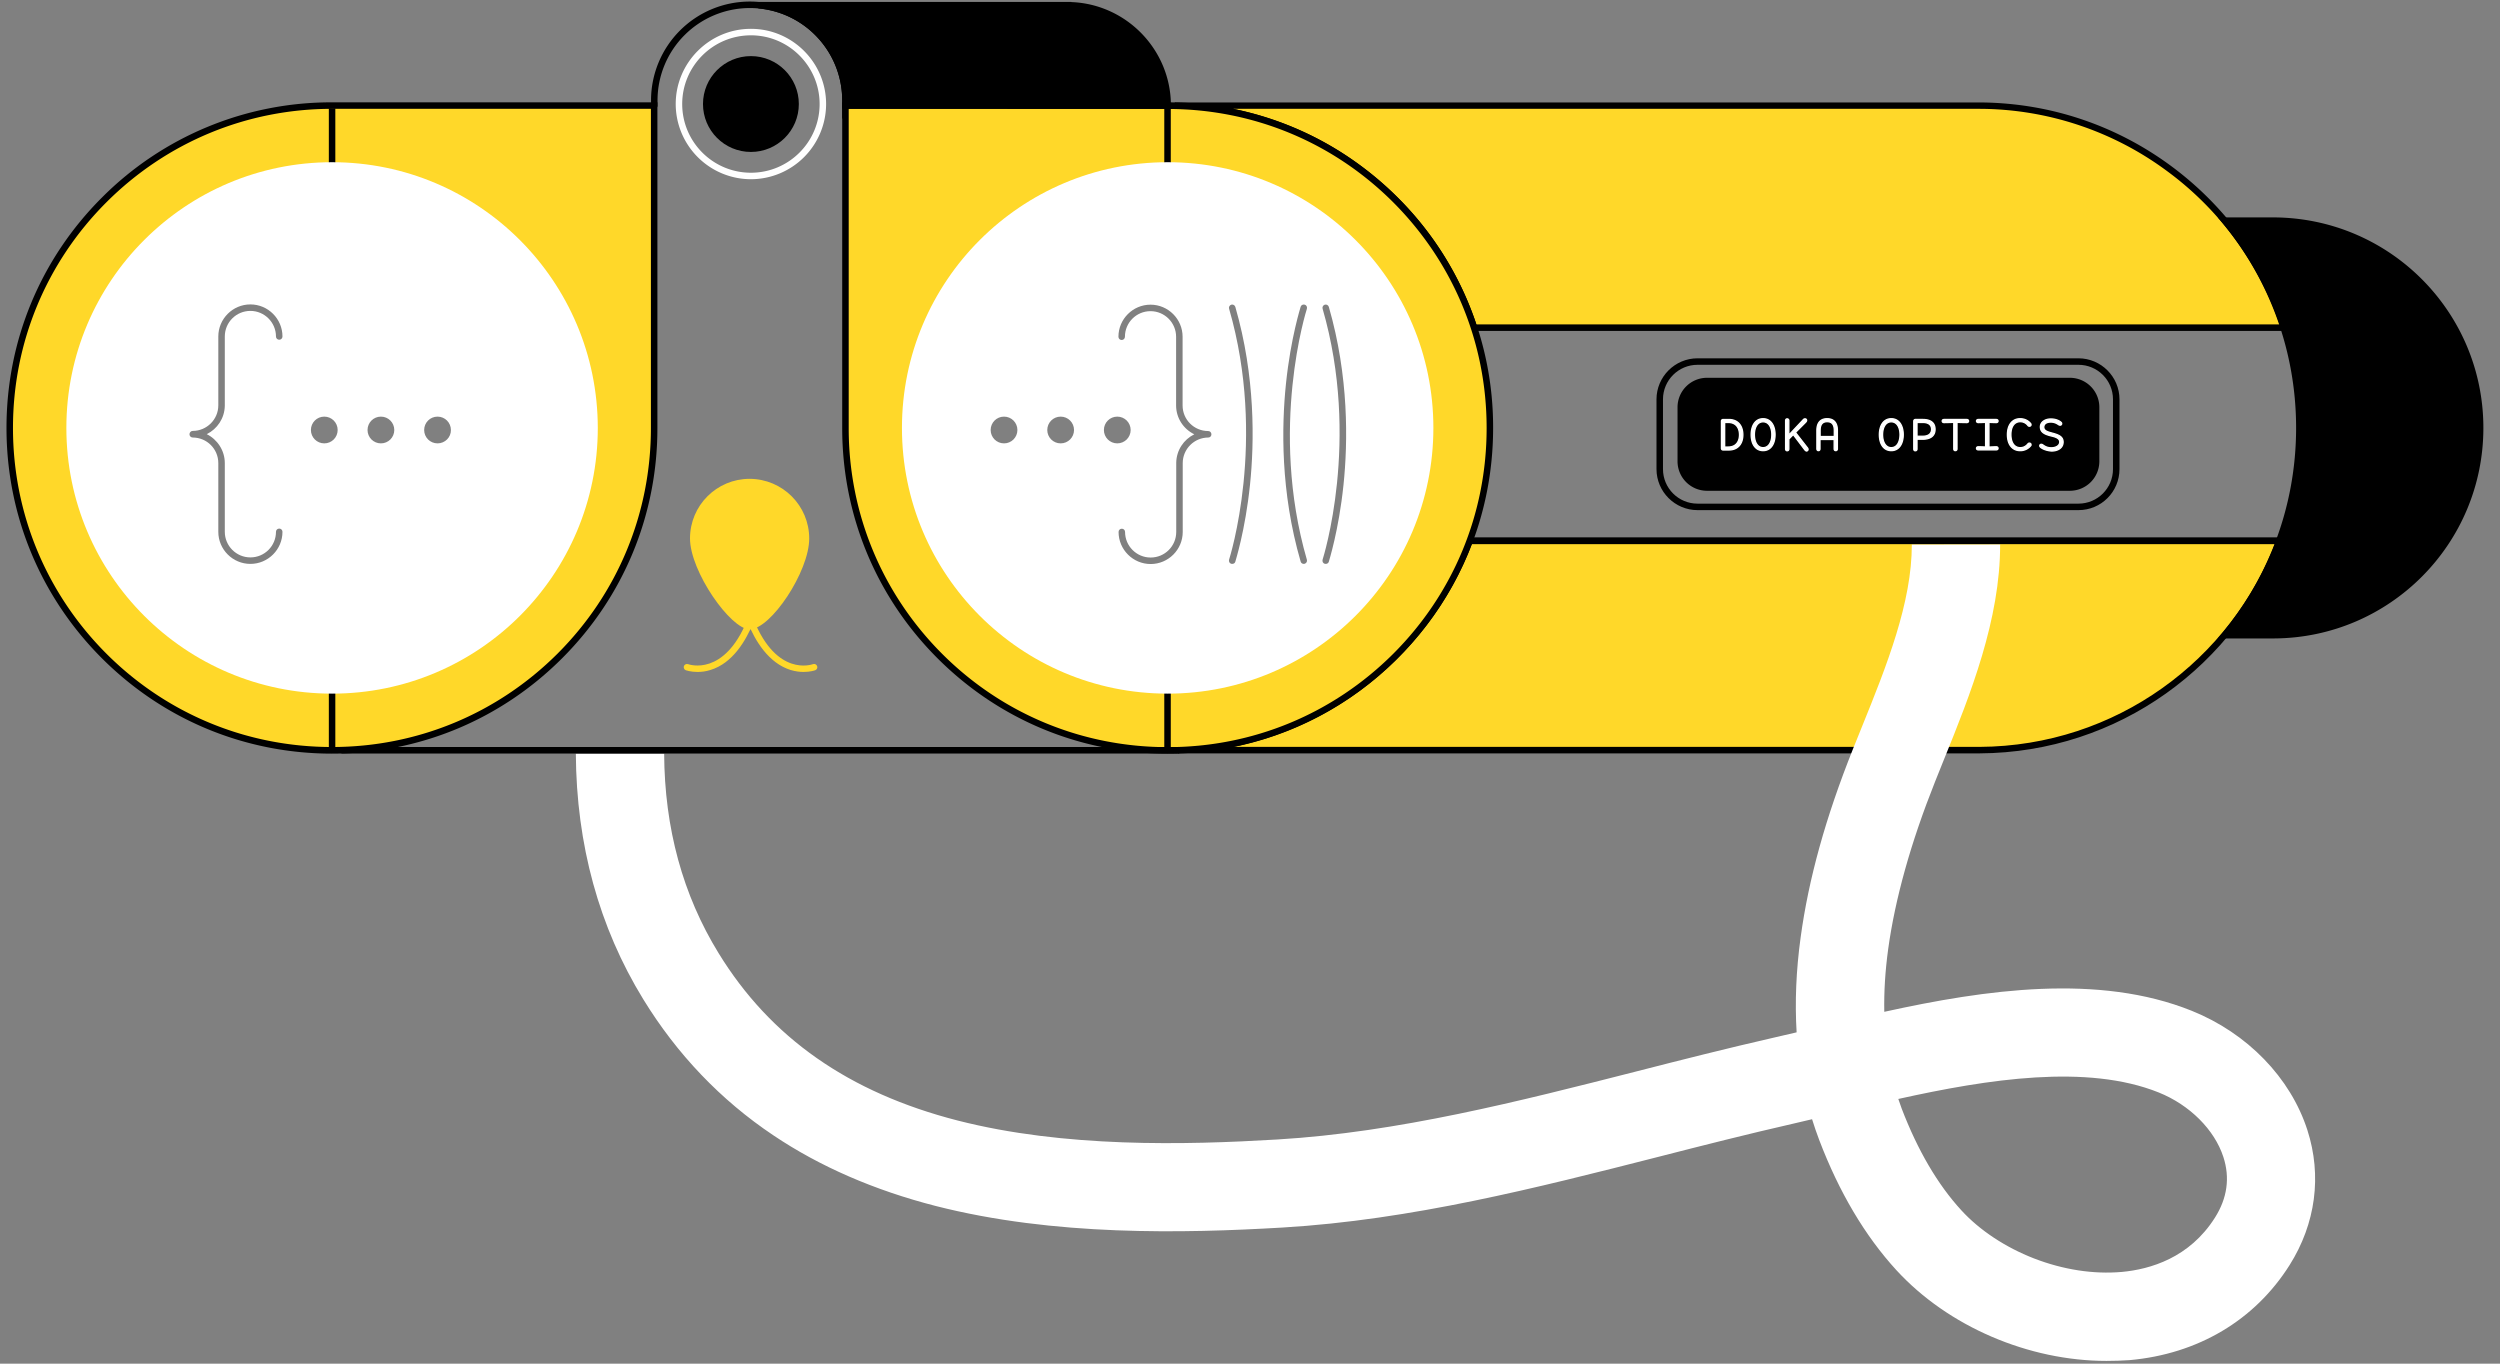
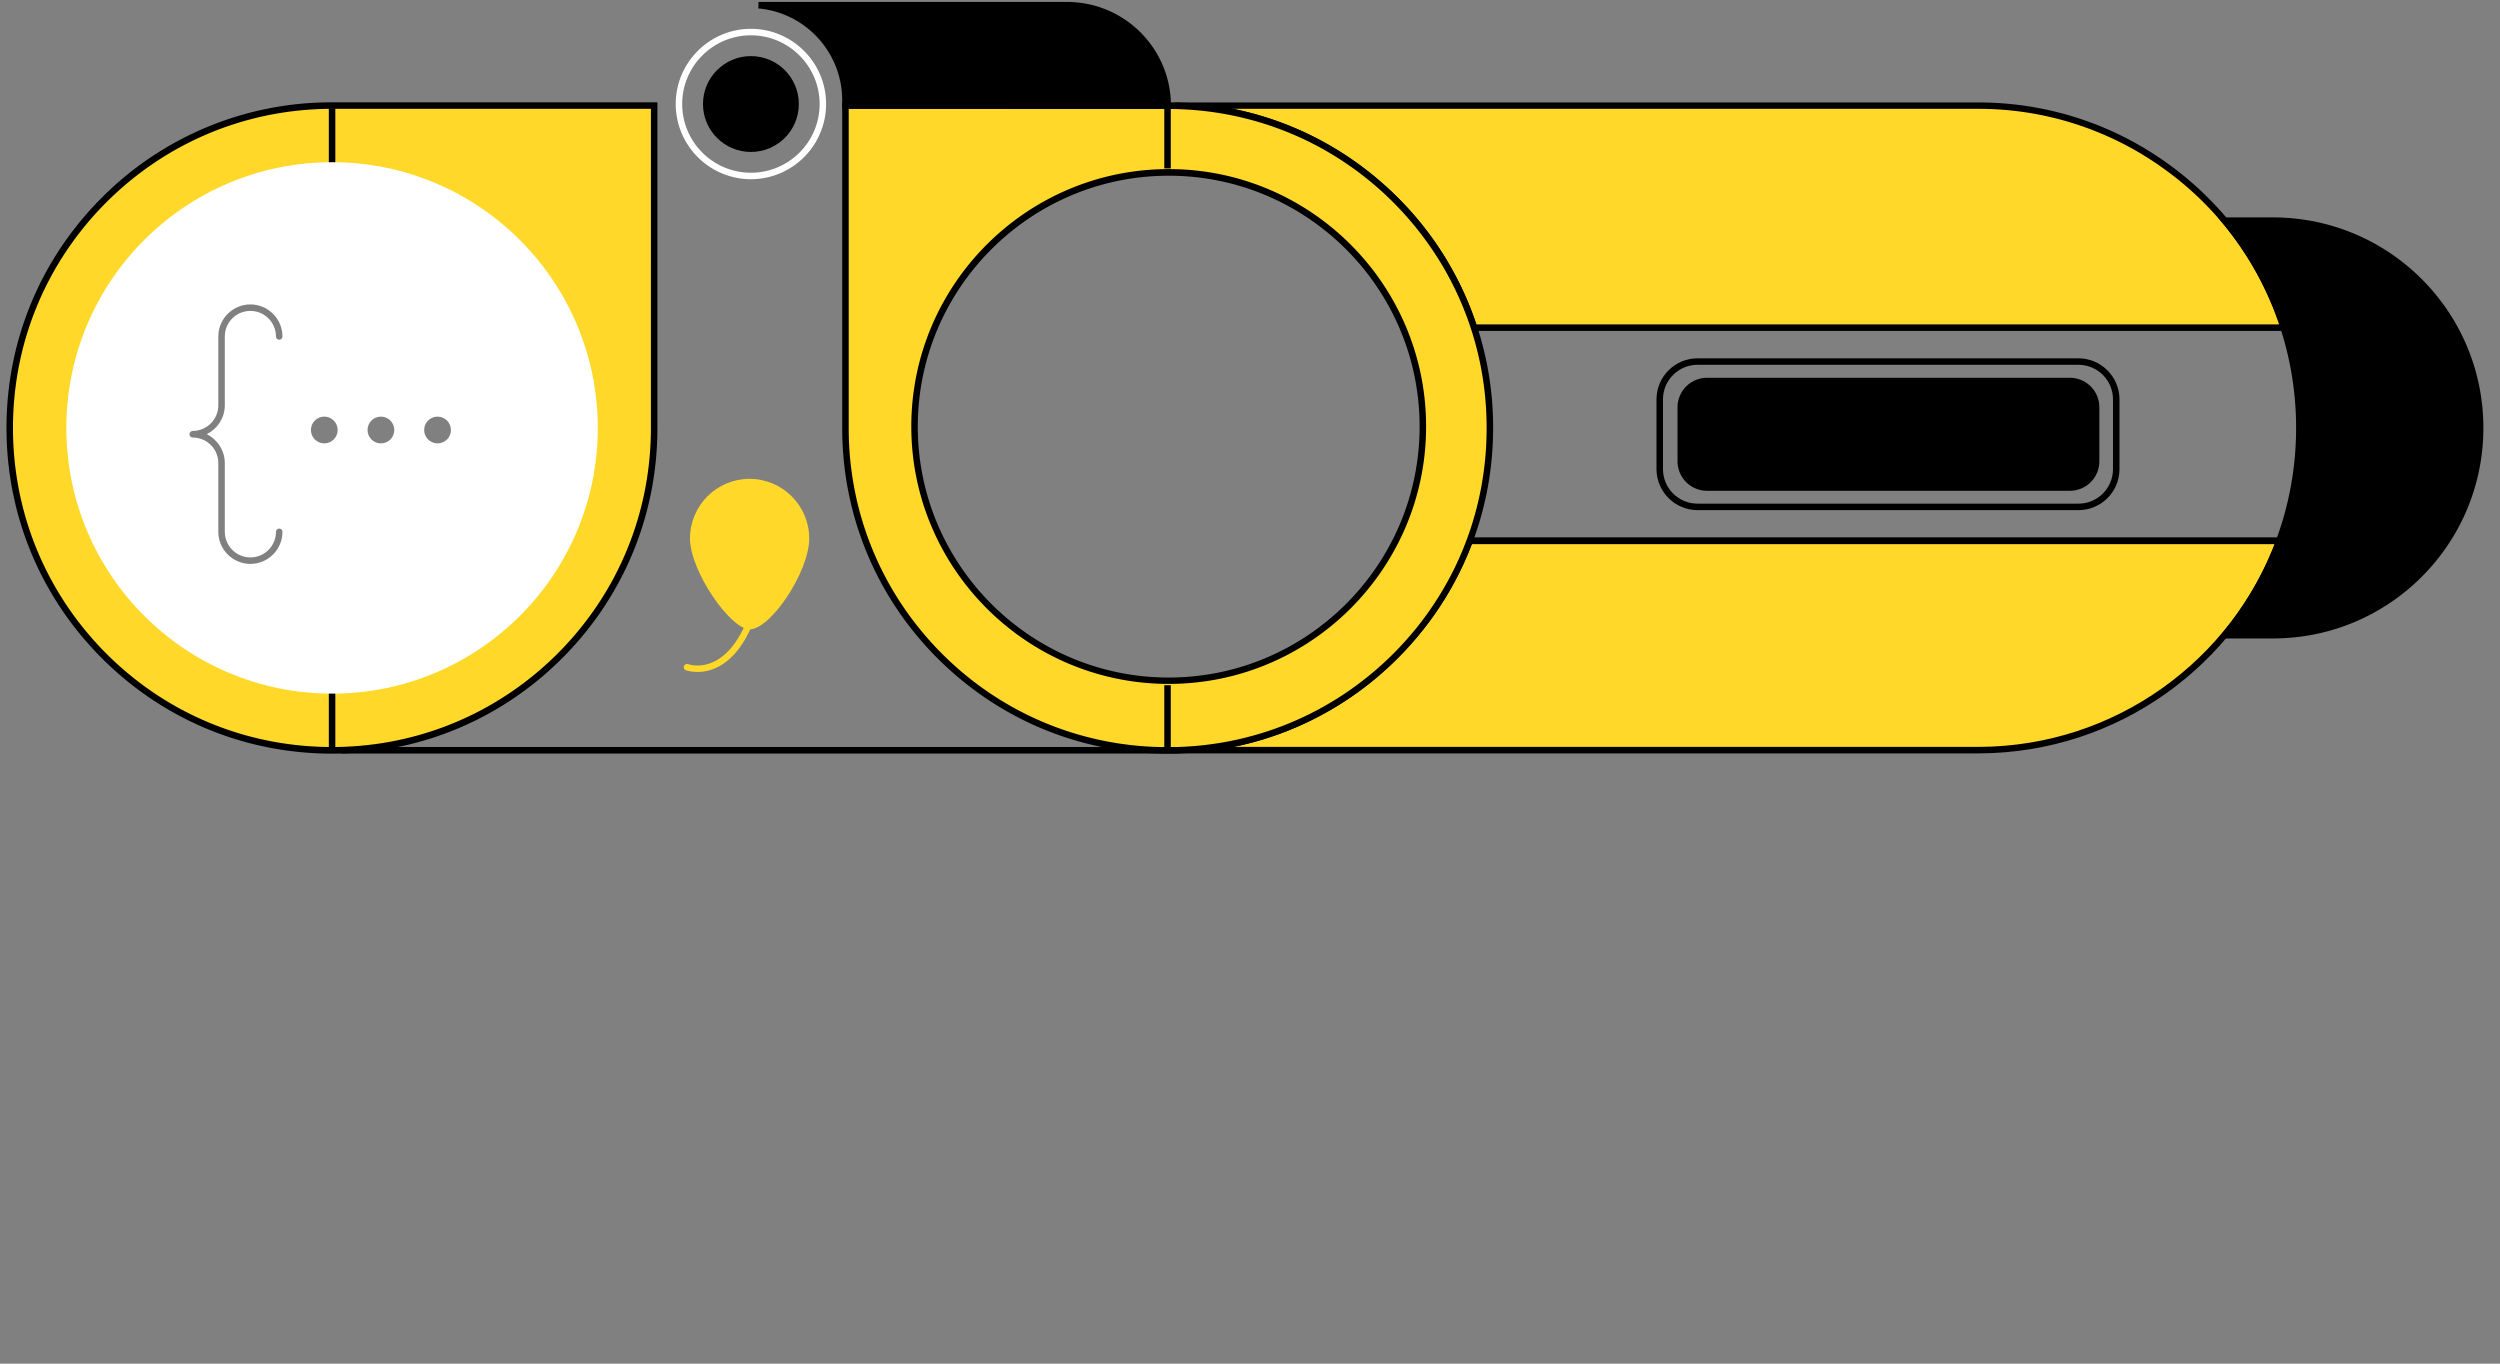
<svg xmlns="http://www.w3.org/2000/svg" version="1.1" id="Layer_1" x="0" y="0" viewBox="0 0 1925 1050" style="enable-background:new 0 0 1925 1050" xml:space="preserve">
  <rect x="0" y="0" width="1925" height="1050" fill="#808080" stroke="none" />
  <style>.st0{fill:#ffd829}.st2,.st4{stroke-miterlimit:10}.st2{fill:none;stroke:#000;stroke-width:5;stroke-linecap:round;stroke-linejoin:round}.st4{stroke:#fff}.st4,.st5{fill:#fff}</style>
  <path class="st0" d="M1135 252.3h623.7c-32.3-98.8-124.9-170.3-234.4-170.9H907.1c106.7 3.4 196.3 74 227.9 170.9z" />
  <path d="M1762.2 254.8h-629l-.6-1.7c-15.5-47.6-44.9-88.8-85-119.3-40.8-31-89.4-48.3-140.6-49.9l-2.4-.1v-4.9h622.3c52.7.8 102.8 17.8 145.1 49.1 42.1 31.2 72.9 73.9 89.2 123.5l1 3.3zm-625.4-5h618.5A244.54 244.54 0 0 0 1669 132a243.64 243.64 0 0 0-144.6-48.2H949.7c36.5 7.5 70.9 23 101 46 40.4 30.7 70.1 72.2 86.1 120z" />
  <path d="M907.1 577.6h617.3c105.8-.6 195.9-67.5 230.9-161.2h-623.7c-34.3 91.9-121.5 157.9-224.5 161.2z" style="fill:#ffd829;stroke:#000;stroke-width:5;stroke-miterlimit:10" />
-   <path class="st2" d="M503.8 81.3v-4a73.6 73.6 0 0 1 73.6-73.6h0A73.6 73.6 0 0 1 651 77.3v12.8" />
  <path d="M1751.1 167.4h-43.4c37.6 43.5 60.3 100.1 60.3 162.1s-22.7 118.6-60.3 162.1h43.4c89.1-.5 161.1-72.9 161.1-162.1 0-89.2-72-161.5-161.1-162.1zM1616.5 355.3a22.7 22.7 0 0 1-22.6 22.6h-279.6a22.7 22.7 0 0 1-22.6-22.6v-41.8a22.7 22.7 0 0 1 22.6-22.6h279.6a22.7 22.7 0 0 1 22.6 22.6v41.8z" />
  <path d="M1600.4 392.8h-293.3c-17.4 0-31.6-14.2-31.6-31.6v-53.7c0-17.4 14.2-31.6 31.6-31.6h293.3c17.4 0 31.6 14.2 31.6 31.6v53.7c0 17.5-14.1 31.6-31.6 31.6zm-293.3-111.9c-14.7 0-26.6 11.9-26.6 26.6v53.7c0 14.7 11.9 26.6 26.6 26.6h293.3c14.7 0 26.6-11.9 26.6-26.6v-53.7c0-14.7-11.9-26.6-26.6-26.6h-293.3z" />
  <g style="enable-background:new">
-     <path class="st4" d="M1325.5 345.1v-20.8c0-.8.5-1.3 1.3-1.3h4.3c7.3 0 10.9 5 10.9 11.8 0 6.7-3.6 11.7-10.9 11.7h-4.3c-.8 0-1.3-.5-1.3-1.4zm2.5-.9h2.8c6.1 0 8.6-4.4 8.6-9.4 0-5.1-2.5-9.5-8.6-9.5h-2.8v18.9zM1348.4 334.7c0-6.9 3.2-12.3 9.2-12.3s9.2 5.4 9.2 12.3-3.2 12.3-9.2 12.3-9.2-5.3-9.2-12.3zm15.9 0c0-5.7-2.4-9.9-6.7-9.9s-6.7 4.2-6.7 9.9 2.4 10 6.7 10 6.7-4.3 6.7-10zM1389.5 346.1l-8.7-11.5-3.4 3.5v7.6c0 .9-.5 1.4-1.3 1.4-.7 0-1.2-.5-1.2-1.4v-21.8c0-.9.5-1.4 1.2-1.4s1.3.5 1.3 1.4V335l10.9-11.6c.5-.6.9-.9 1.6-.9.6 0 1.2.4 1.2 1.2 0 .5-.3.9-.7 1.4l-7.9 7.9 9.2 11.8c.4.5.5.8.5 1.3 0 .6-.5 1.2-1.3 1.2-.6-.3-.9-.5-1.4-1.2zM1399 345.6v-14.2c0-5.5 2.5-9 7.9-9s7.9 3.5 7.9 9v14.2c0 .9-.5 1.4-1.3 1.4-.7 0-1.2-.5-1.2-1.4v-7.2h-10.9v7.2c0 .9-.5 1.4-1.2 1.4s-1.2-.5-1.2-1.4zm7.9-20.9c-3.7 0-5.4 2.3-5.4 6.7v4.7h10.9v-4.7c0-4.4-1.7-6.7-5.5-6.7zM1447.1 334.7c0-6.9 3.2-12.3 9.2-12.3s9.2 5.4 9.2 12.3-3.2 12.3-9.2 12.3-9.2-5.3-9.2-12.3zm15.9 0c0-5.7-2.4-9.9-6.7-9.9s-6.7 4.2-6.7 9.9 2.4 10 6.7 10 6.7-4.3 6.7-10zM1474.9 323h5.8c5 0 9.3 1.9 9.3 7.6 0 5.5-4.3 7.6-9.3 7.6h-4.6v7.5c0 .9-.5 1.4-1.3 1.4s-1.2-.5-1.2-1.4v-21.3c0-.9.5-1.4 1.3-1.4zm1.2 12.9h4.6c3.7 0 6.6-1.6 6.6-5.3 0-3.8-2.9-5.3-6.6-5.3h-4.6v10.6zM1496.9 325.4c-.9 0-1.4-.5-1.4-1.2s.5-1.2 1.4-1.2h17.5c.9 0 1.4.5 1.4 1.2s-.5 1.2-1.4 1.2c-1.5 0-5.9-.1-7.5-.2v20.4c0 .9-.5 1.4-1.3 1.4s-1.2-.5-1.2-1.4v-20.4c-1.6.1-6 .2-7.5.2zM1523.3 325.4c-.9 0-1.4-.5-1.4-1.2s.5-1.2 1.4-1.2h13.8c.9 0 1.4.5 1.4 1.2s-.5 1.2-1.4 1.2c-1.2 0-4.2-.1-5.6-.2v19c1.4 0 4.4-.2 5.6-.2.9 0 1.4.5 1.4 1.2s-.5 1.2-1.4 1.2h-13.8c-.9 0-1.4-.5-1.4-1.2s.5-1.2 1.4-1.2c1.2 0 4.2.1 5.6.2v-19c-1.3.1-4.3.2-5.6.2zM1555.6 344.7c2.3 0 4.2-.9 5.8-2.8.4-.5.7-.7 1.3-.7.6 0 1.2.5 1.2 1.1 0 .5-.2.8-.5 1.2a10.3 10.3 0 0 1-7.9 3.5c-6.1 0-9.8-4.9-9.8-12.3s3.7-12.3 9.8-12.3c2.8 0 5.7 1 7.9 3.5.3.3.5.6.5 1.2 0 .7-.6 1.1-1.2 1.1s-.9-.2-1.3-.7a7.24 7.24 0 0 0-5.8-2.8c-4.3 0-7.2 3.5-7.2 9.9s2.8 10.1 7.2 10.1zM1572.2 345.1c-1.1-.7-1.6-1.2-1.6-1.9 0-.6.5-1.1 1.2-1.1.6 0 1 .3 2 1 1.6 1.1 3.5 1.7 5.7 1.7 3.3 0 6.5-1.5 6.5-4.5 0-2.5-2.5-3.7-6.5-4.6-5.4-1.3-8.4-3-8.4-7 0-3.7 3.6-6.1 8.1-6.1 2.8 0 5.6.8 7.5 2.3.5.4.8.7.8 1.3 0 .7-.5 1.2-1.2 1.2-.5 0-.9-.2-1.5-.6a9.9 9.9 0 0 0-5.7-1.8c-3.5 0-5.4 1.6-5.4 3.9 0 2.7 2.8 3.6 6.2 4.5 5.3 1.4 8.7 2.8 8.7 7 0 4.4-3.9 6.9-9 6.9-3.3-.3-5.8-1.2-7.4-2.2z" />
-   </g>
+     </g>
  <path class="st0" d="M255.7 81.3c-137 0-248.1 111.1-248.1 248.1v.2c0 137 111.1 248.1 248.1 248.1s248.1-111.1 248.1-248.1V81.3H255.7zm0 434.2c-102.7 0-186-83.3-186-186s83.3-186 186-186 186 83.3 186 186-83.3 186-186 186z" />
  <path d="M255.7 580.3c-67 0-129.9-26.1-177.2-73.4S5 396.6 5 329.6v-.2c0-66.9 26.1-129.9 73.4-177.2a249.1 249.1 0 0 1 177.2-73.4h250.6v250.9c0 67-26.1 129.9-73.4 177.2s-110.2 73.4-177.1 73.4zm0-496.5c-65.6 0-127.3 25.6-173.7 71.9-46.4 46.4-72 108.1-72 173.7v.2c0 65.6 25.6 127.3 71.9 173.7 46.4 46.4 108.1 71.9 173.7 71.9s127.3-25.6 173.7-71.9c46.4-46.4 71.9-108.1 71.9-173.7V83.8H255.7zm0 434.2c-104 0-188.5-84.6-188.5-188.5S151.7 141 255.7 141s188.5 84.6 188.5 188.5S359.6 518 255.7 518zm0-372c-101.2 0-183.5 82.3-183.5 183.5S154.5 513 255.7 513s183.5-82.3 183.5-183.5S356.9 146 255.7 146z" />
  <path d="M253.2 83.4h5v45.9h-5zM253.2 530h5v45.9h-5z" />
  <path class="st5" d="M255.7 124.9c-113 0-204.6 91.6-204.6 204.6s91.6 204.6 204.6 204.6 204.6-91.6 204.6-204.6c-.1-113-91.7-204.6-204.6-204.6zm-82.6 231.7v52.9c0 10.8 8.8 19.7 19.7 19.7s19.7-8.8 19.7-19.7c0-1.4 1.1-2.5 2.5-2.5s2.5 1.1 2.5 2.5c0 13.6-11.1 24.7-24.7 24.7s-24.7-11.1-24.7-24.7v-52.9c0-10.9-8.8-19.7-19.7-19.7-1.4 0-2.5-1.1-2.5-2.5s1.1-2.6 2.5-2.6c10.8 0 19.7-8.8 19.7-19.7v-53c0-13.6 11.1-24.7 24.7-24.7s24.7 11.1 24.7 24.7c0 1.4-1.1 2.5-2.5 2.5s-2.5-1.1-2.5-2.5c0-10.8-8.8-19.7-19.7-19.7s-19.7 8.8-19.7 19.7v53.4c-.2 9.6-5.8 17.8-13.9 21.8 8.2 4.1 13.9 12.6 13.9 22.3zm76.6-15.2c-5.7 0-10.3-4.6-10.3-10.3s4.6-10.3 10.3-10.3 10.3 4.6 10.3 10.3c0 5.7-4.6 10.3-10.3 10.3zm43.6 0c-5.7 0-10.3-4.6-10.3-10.3s4.6-10.3 10.3-10.3 10.3 4.6 10.3 10.3c0 5.7-4.6 10.3-10.3 10.3zm43.6 0c-5.7 0-10.3-4.6-10.3-10.3s4.6-10.3 10.3-10.3 10.3 4.6 10.3 10.3c.1 5.7-4.6 10.3-10.3 10.3z" />
  <g>
    <path class="st0" d="M899.1 81.3H651v248.4c0 137 111.1 248.1 248.1 248.1s248.1-111.1 248.1-248.1v-.2c.1-137.1-111-248.2-248.1-248.2zm.8 442.8c-108.1 0-195.7-87.6-195.7-195.7s87.6-195.7 195.7-195.7 195.7 87.6 195.7 195.7-87.6 195.7-195.7 195.7z" />
    <path d="M899.1 580.3c-67 0-129.9-26.1-177.2-73.4s-73.4-110.3-73.4-177.2V78.8h250.6c67 0 129.9 26.1 177.2 73.4a249.1 249.1 0 0 1 73.4 177.2v.2c0 67-26.1 129.9-73.4 177.2-47.3 47.4-110.2 73.5-177.2 73.5zM653.5 83.8v245.9c0 65.6 25.6 127.3 71.9 173.7 46.4 46.4 108.1 71.9 173.7 71.9s127.3-25.6 173.7-71.9c46.4-46.4 71.9-108.1 71.9-173.7v-.2c0-65.6-25.6-127.3-71.9-173.7-46.4-46.4-108.1-71.9-173.7-71.9l-245.6-.1zm246.4 442.8c-109.3 0-198.2-88.9-198.2-198.2s88.9-198.2 198.2-198.2 198.2 88.9 198.2 198.2-88.9 198.2-198.2 198.2zm0-391.3c-106.5 0-193.2 86.7-193.2 193.2s86.7 193.2 193.2 193.2c106.5 0 193.2-86.7 193.2-193.2s-86.6-193.2-193.2-193.2z" />
    <path d="M896.5 80.4h5v49.3h-5zM896.5 527.6h5v49.3h-5z" />
    <g>
-       <path class="st5" d="M899.1 124.9c-113 0-204.6 91.6-204.6 204.6s91.6 204.6 204.6 204.6 204.6-91.6 204.6-204.6-91.6-204.6-204.6-204.6zm-126 216.5c-5.7 0-10.3-4.6-10.3-10.3s4.6-10.3 10.3-10.3 10.3 4.6 10.3 10.3c0 5.7-4.6 10.3-10.3 10.3zm43.6 0c-5.7 0-10.3-4.6-10.3-10.3s4.6-10.3 10.3-10.3 10.3 4.6 10.3 10.3-4.6 10.3-10.3 10.3zm33.3-10.3c0-5.7 4.6-10.3 10.3-10.3s10.3 4.6 10.3 10.3-4.6 10.3-10.3 10.3-10.3-4.6-10.3-10.3zm80.4 5.8c-10.8 0-19.7 8.8-19.7 19.7v53c0 13.6-11.1 24.7-24.7 24.7s-24.7-11.1-24.7-24.7c0-1.4 1.1-2.5 2.5-2.5s2.5 1.1 2.5 2.5c0 10.8 8.8 19.7 19.7 19.7s19.7-8.8 19.7-19.7v-53.4c.2-9.6 5.8-17.8 13.9-21.8-8.3-4-14-12.5-14-22.2v-52.9c0-10.8-8.8-19.7-19.7-19.7s-19.7 8.8-19.7 19.7c0 1.4-1.1 2.5-2.5 2.5s-2.5-1.1-2.5-2.5c0-13.6 11.1-24.7 24.7-24.7s24.7 11.1 24.7 24.7v52.9c0 10.9 8.8 19.7 19.7 19.7 1.4 0 2.5 1.1 2.5 2.5s-1 2.5-2.4 2.5zm32.1 36.4c-3.7 35.6-11.3 58.9-11.3 59.2-.3 1.1-1.3 1.7-2.4 1.7-.3 0-.5 0-.8-.1-1.3-.4-2-1.8-1.6-3.2.3-.9 29.3-92 0-193.2-.4-1.3.4-2.7 1.7-3.1 1.3-.4 2.7.4 3.1 1.7 15.5 53.7 14.7 104.2 11.3 137zm42.1 60.8c-.2.1-.5.1-.7.1-1.1 0-2.1-.7-2.4-1.8-15.6-53.7-14.7-104.1-11.3-137 3.7-35.6 11.3-58.9 11.3-59.2.4-1.3 1.8-2 3.2-1.6 1.3.4 2 1.8 1.6 3.2-.3.9-29.3 92 0 193.2.4 1.3-.4 2.7-1.7 3.1zm29.9-60.8c-3.7 35.6-11.3 58.9-11.3 59.2-.3 1.1-1.3 1.7-2.4 1.7-.3 0-.5 0-.8-.1-1.3-.4-2-1.8-1.6-3.2.3-.9 29.3-92 0-193.2-.4-1.3.4-2.7 1.7-3.1 1.3-.4 2.7.4 3.1 1.7 15.5 53.7 14.7 104.2 11.3 137z" />
-     </g>
+       </g>
  </g>
  <g>
    <path d="M651 77.3v3.9h248.1A77.2 77.2 0 0 0 822.4 4H584.1A73.62 73.62 0 0 1 651 77.3z" />
    <path d="M901.6 83.7H648.5v-6.4c0-17.9-6.6-34.9-18.7-48.1a70.73 70.73 0 0 0-45.9-22.7l.2-5h240.8v.1c42.5 1.6 76.7 36.8 76.7 79.6v2.5zm-248.1-5h243.1c-1.3-39.8-34.1-71.9-74.2-72.2h-217a77.3 77.3 0 0 1 28.1 19.3c12.9 14.1 20 32.3 20 51.4v1.5z" />
  </g>
  <g>
    <path class="st5" d="M578.2 138a58 58 0 0 1-57.9-57.9c0-31.9 26-57.9 57.9-57.9s57.9 26 57.9 57.9a58 58 0 0 1-57.9 57.9zm0-110.8c-29.2 0-52.9 23.7-52.9 52.9S549 133 578.2 133s52.9-23.7 52.9-52.9c0-29.1-23.7-52.9-52.9-52.9z" />
  </g>
  <g>
    <circle cx="578.2" cy="80.1" r="36.9" />
  </g>
  <g>
-     <path class="st5" d="M1622 1047.9c-59.9 0-121.9-26.4-161.8-69.9-24.1-26.3-44.1-60-59.4-100.2-2-5.2-3.8-10.6-5.5-16-5 1.2-10 2.3-14.9 3.5-34.2 7.8-69.3 16.7-103.2 25.4-93.7 23.9-190.5 48.6-289.6 54.5-76.5 4.5-175.9 6.7-267.1-16.6-47.2-12.1-89.3-30.4-125-54.4-40.5-27.1-74.2-62.4-100.2-104.8-34-55.4-51.5-119-51.9-189.1h68c.3 57.5 14.4 108.9 41.9 153.6 40 65.2 100.3 107.4 184.1 128.9 82 21 174.6 18.9 246.2 14.6 92.6-5.5 186.2-29.4 276.8-52.5 34.3-8.8 69.9-17.8 104.9-25.8 5.9-1.3 11.9-2.7 18.1-4.2-1.4-23.3-.4-47.7 3.1-73.2 6.1-44.8 19.2-92.2 40.3-145 2.3-5.8 4.7-11.7 7.1-17.6 18.8-46.4 38.3-95.3 38.2-139.8l68-.1c.1 57.9-22.9 115.5-43.2 165.5-2.4 5.8-4.7 11.6-6.9 17.2-18.7 46.9-30.8 90.3-36.1 128.9-2.3 16.8-3.3 32.9-3 48.3 78.1-17.2 165.1-29.6 236.7-.8 42.8 17.2 76.1 51.5 89.1 91.9 11.3 35.1 6.4 72-13.7 103.9-26.8 42.5-70.6 68.5-123.2 73.2-5.9.4-11.9.6-17.8.6zm-160.3-201.7c.8 2.5 1.7 5 2.6 7.4 12.3 32.1 27.7 58.5 46 78.4 14.1 15.4 34 28.5 55.9 37 22.5 8.7 45.8 12.3 67.5 10.4 21.9-2 52.2-10.8 71.8-41.8 9.5-15 11.7-30.7 6.5-46.7-6.8-21-25.9-40.1-49.8-49.7-55.1-22.1-131.1-10.4-200.5 5z" />
-   </g>
+     </g>
  <g>
    <path d="M1131.5 414h632.9v5h-632.9z" />
  </g>
  <g>
    <path class="st0" d="M623.1 414.7c0 25.4-29.6 69.9-45.9 69.9-14.6 0-45.9-44.6-45.9-70s20.6-45.9 45.9-45.9c25.4.1 45.9 20.6 45.9 46z" />
    <path class="st0" d="M537 517.4c-5.3 0-8.7-1.3-8.9-1.3-1.3-.5-1.9-1.9-1.5-3.2.5-1.3 1.9-1.9 3.2-1.5 1.2.4 27.8 9.5 45.5-33.8.5-1.3 2-1.9 3.3-1.4 1.3.5 1.9 2 1.4 3.3-5.6 13.7-15.8 31.2-33 36.4-3.8 1.2-7.2 1.5-10 1.5z" />
-     <path class="st0" d="M618.7 517.4c-2.9 0-6.2-.4-9.9-1.5-17.1-5.3-27.4-22.7-33-36.4-.5-1.3.1-2.7 1.4-3.3 1.3-.5 2.7.1 3.3 1.4 17.7 43.4 44.3 34.2 45.5 33.8 1.3-.5 2.7.2 3.2 1.5s-.2 2.7-1.5 3.2c-.3.1-3.8 1.3-9 1.3z" />
  </g>
  <path class="st2" d="M907.1 577.7H263.7" />
</svg>